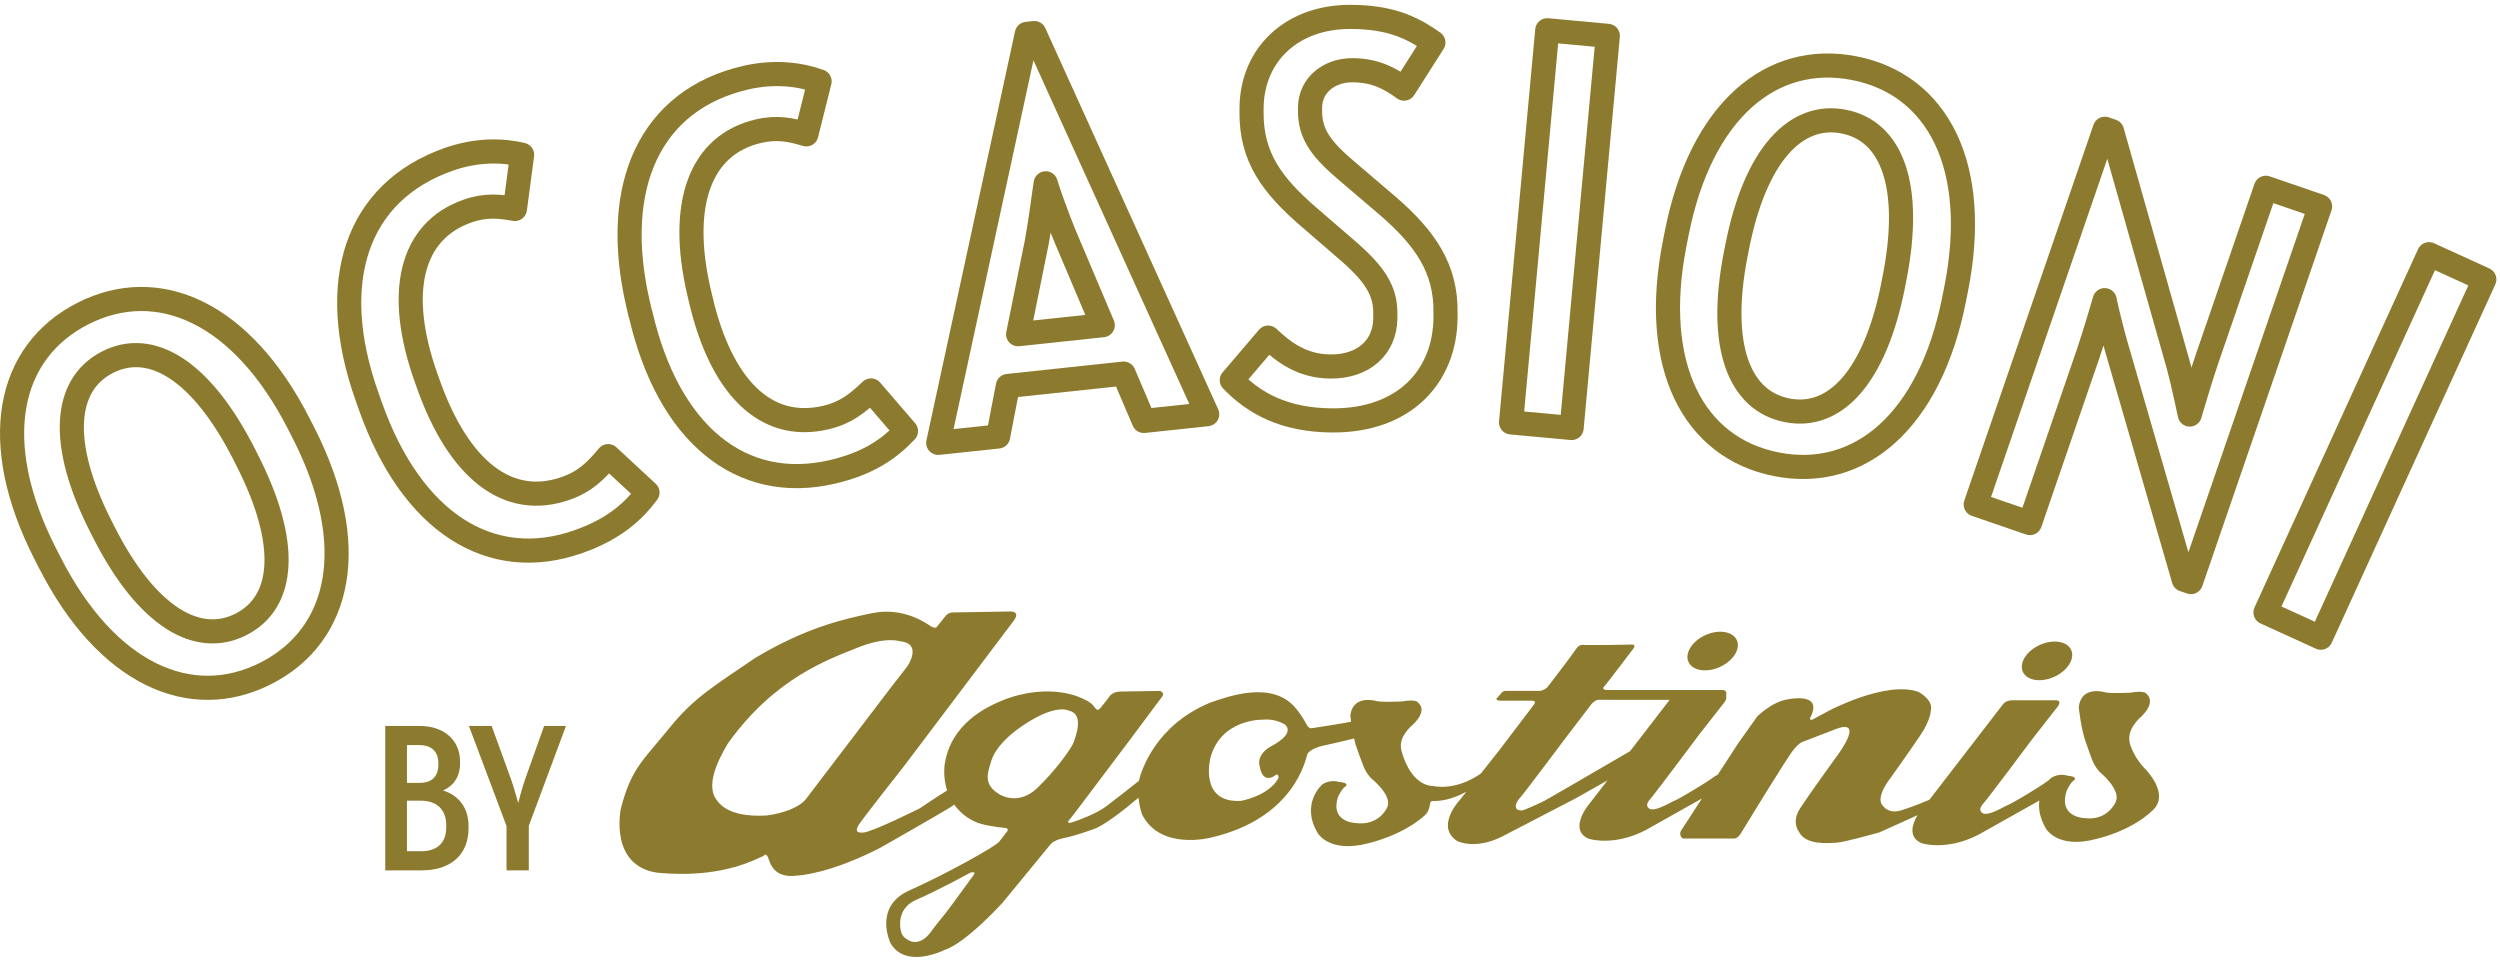
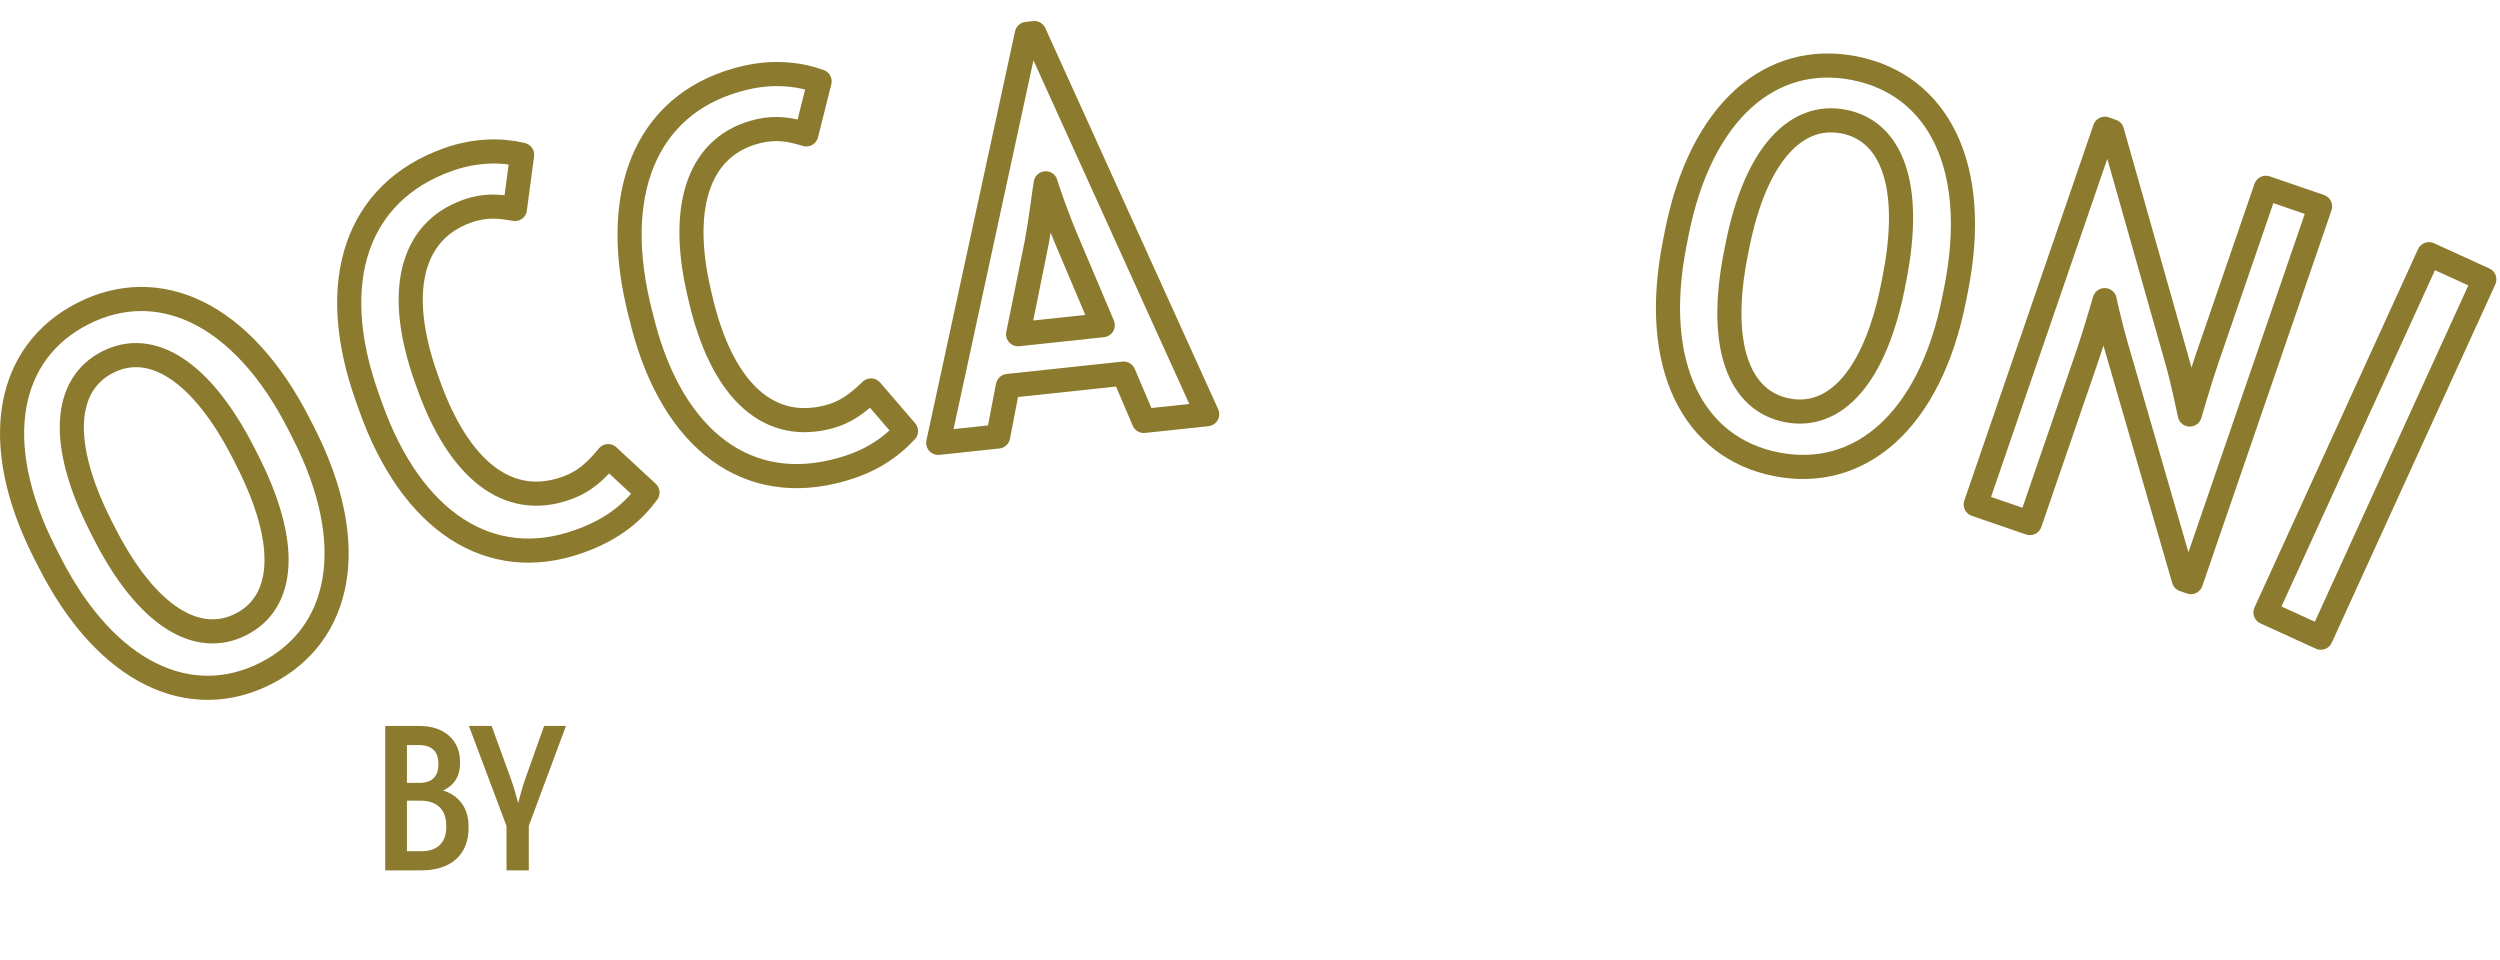
<svg xmlns="http://www.w3.org/2000/svg" width="518" height="199" viewBox="0 0 518 199" fill="none">
-   <path d="M425.63 140.24C428.39 138.99 429.97 136.5 429.15 134.68C428.33 132.85 425.42 132.38 422.65 133.63C419.89 134.87 418.31 137.37 419.13 139.19C419.95 141.02 422.86 141.49 425.63 140.24ZM356.35 138.2C359.11 136.95 360.69 134.46 359.87 132.64C359.05 130.82 356.14 130.34 353.37 131.59C350.61 132.83 349.03 135.33 349.85 137.15C350.67 138.98 353.58 139.45 356.35 138.2ZM444.95 159.77C443.27 158.23 442.02 156.28 441.32 154.11C440.9 152.36 441.41 150.85 443.09 149.02C443.09 149.02 447.12 145.77 444.71 143.72C444.71 143.72 444.43 143 441.46 143.52C441.46 143.52 436.91 143.77 435.9 143.38C435.9 143.38 431.25 142.07 430.72 146.48C430.72 146.48 431.14 151.02 432.23 153.94C433.32 156.86 433.54 158.31 435.07 159.96C435.07 159.96 439.65 163.68 438.34 166.23C438.34 166.23 436.72 170.14 431.88 169.51C431.88 169.51 426.42 169.36 428.21 163.88C428.21 163.88 429.01 162.05 429.74 161.69C429.74 161.69 430.68 160.91 428.49 160.74C427.29 160.35 425.98 160.53 424.94 161.23C424.8 161.36 424.68 161.49 424.55 161.63C424.37 161.73 424.2 161.85 424.04 161.98C422.87 162.9 416.86 166.52 415.96 166.84C415.06 167.16 411 169.87 410.34 167.93C410.34 167.93 410.08 167.44 411.03 166.39C411.98 165.34 421.06 153.17 421.06 153.17L426.37 146.39C426.37 146.39 427.4 145.09 425.87 145.09H417.05C417.05 145.09 415.71 145.01 415 145.95C414.29 146.89 404.68 159.34 404.68 159.34L399.82 165.65C399.72 165.72 399.65 165.76 399.65 165.76C399.65 165.76 396.47 167.14 393.88 167.92C391.29 168.7 390.2 167.04 390.2 167.04C388.32 165.36 391.78 161.11 391.78 161.11C391.78 161.11 395.59 155.76 397.85 152.42C400.11 149.08 400.07 147.14 400.07 147.14C400.61 144.95 397.48 143.35 397.48 143.35C390.81 140.99 378.99 147.24 378.99 147.24L375.5 149.12C374.63 149.33 375.24 148.39 375.24 148.39C377.64 143.33 370.45 144.9 370.45 144.9C367.14 145.38 364.09 148.46 364.09 148.46L360.22 153.91C360.22 153.91 358.24 156.95 355.9 160.54C355.57 160.66 355.27 160.84 355.01 161.06C353.84 161.98 347.83 165.6 346.93 165.92C346.03 166.23 341.97 168.95 341.31 167.01C341.31 167.01 341.05 166.52 342 165.47C342.95 164.42 352.03 152.25 352.03 152.25L357.34 145.47C357.34 145.47 357.75 144.95 357.67 144.57C357.67 144.55 357.67 144.53 357.68 144.5C357.66 143.98 357.68 143.46 357.68 143.46C357.57 143.13 357.24 142.93 356.9 142.97C356.25 142.98 332.72 142.97 332.72 142.97C332.72 142.97 331.82 142.79 332.32 142.31C332.82 141.83 338.34 134.51 338.34 134.51C338.34 134.51 339.21 133.52 338.09 133.55C336.96 133.58 333.34 133.64 333.34 133.64H328.24C328.24 133.64 327.29 133.33 326.55 134.48C325.81 135.63 321.61 141.11 321.61 141.11L320.51 142.52C320.51 142.52 319.67 143.14 319.05 143.15C318.43 143.16 312.07 143.15 312.07 143.15C311.71 143.12 311.36 143.27 311.13 143.55C310.77 144.02 310.14 144.64 310.14 144.64C310.14 144.64 309.72 145.18 310.92 145.18H317.33C317.33 145.18 318.45 145.12 317.89 145.91C317.33 146.7 310.43 155.73 310.43 155.73L306.82 160.29C301.38 164.05 296.93 162.85 296.93 162.85C296.93 162.85 292.54 163.23 290.39 155.61C289.98 153.91 290.48 152.45 292.16 150.67C292.16 150.67 296.19 147.52 293.78 145.53C293.78 145.53 293.5 144.83 290.53 145.33C290.53 145.33 285.98 145.58 284.97 145.2C284.97 145.2 280.32 143.93 279.79 148.21C279.79 148.21 279.84 148.74 279.95 149.54C277.56 150.02 271.82 150.88 271.82 150.88C271.05 151.01 270.65 150.02 270.43 149.58C269.89 148.62 269.27 147.71 268.57 146.86C263.71 140.74 254.15 144.44 250.79 145.57C239.44 150.24 236.5 159.61 235.96 161.81C235.07 162.55 230.95 165.74 229.18 167.09C227.34 168.51 223.38 170.02 222.09 170.4C220.8 170.77 221.5 169.94 221.5 169.94L222.72 168.42L234.13 153.28C234.13 153.28 240.26 145.06 240.83 144.29C241.4 143.52 240.36 143.16 240.36 143.16L239.04 143.18L232.09 143.29C230.26 143.32 229.7 144.57 229.7 144.57C229.7 144.57 228.42 146.24 227.94 146.78C227.46 147.32 227.18 147.09 226.59 146.28C226 145.47 224.52 144.78 223.22 144.28C215.4 141.54 207.51 145.21 207.51 145.21C196.74 149.61 196.06 156.9 195.73 158.36C195.52 160.19 195.69 162.04 196.24 163.79C194.88 164.6 190.53 167.51 190.53 167.51C190.53 167.51 180.88 172.34 178.88 172.51C177.43 172.6 177.21 172.13 177.87 171C178.53 169.87 187.36 158.68 187.36 158.68L209.9 128.81C209.9 128.81 211.78 126.66 209.2 126.7L197.24 126.9C196.67 126.98 196.16 127.28 195.82 127.75C195.24 128.53 194.05 129.95 194.05 129.95C194.05 129.95 193.72 130.31 192.81 129.72C191.9 129.13 187.2 125.75 180.84 127.02C174.49 128.28 166.51 130.27 156.37 136.4C148.22 142 143.9 144.39 138.65 150.9C133.41 157.41 130.74 159.16 128.62 167.66C128.62 167.66 126.18 179.36 136.17 180.82C138.46 181.03 147.52 181.92 155.87 178.38L158.19 177.36C158.19 177.36 158.73 176.58 159.15 177.69C159.57 178.8 160.28 182.09 165.2 181.42C165.2 181.42 171.66 181.2 182.43 175.64C182.43 175.64 195.54 168.19 197.29 167.03C197.29 167.03 197.47 166.9 197.7 166.7C198.83 168.28 200.36 169.53 202.14 170.3C203.35 170.92 206.86 171.44 208.06 171.52C209.26 171.6 208.67 172.28 208.67 172.28L207.02 174.42C206.3 175.36 196.06 181.1 188.45 184.48C180.84 187.86 184.51 195.41 184.51 195.41C187.65 200.86 195.56 196.89 195.56 196.89C200.11 195.49 207.77 187 207.77 187C207.77 187 216.8 176.03 217.64 174.98C218.48 173.93 220.58 173.63 220.99 173.53C221.4 173.43 222.71 173.17 226.58 171.81C228.82 171.02 232.81 167.9 235.9 165.28C236.02 166.44 236.25 167.58 236.61 168.69C240.32 176.28 250.78 173.58 250.78 173.58C268.25 169.59 270.52 157.31 270.87 156.31C271.22 155.31 273.58 154.62 273.79 154.59C273.99 154.55 279.28 153.36 280.56 153.01C280.74 153.84 280.98 154.65 281.28 155.44C282.36 158.28 282.59 159.67 284.12 161.28C284.12 161.28 288.7 164.89 287.39 167.36C287.39 167.36 285.77 171.15 280.93 170.54C280.93 170.54 275.47 170.39 277.26 165.08C277.26 165.08 278.06 163.31 278.79 162.96C278.79 162.96 279.73 162.2 277.54 162.04C276.34 161.66 275.04 161.84 273.99 162.52C273.99 162.52 269.38 166.5 273.03 172.61C273.03 172.61 275.39 176.84 283.44 174.74C283.44 174.74 290.51 173.2 295.24 168.92C296.24 168.01 296.25 166.66 296.39 166.25C296.53 165.84 297.15 165.98 297.15 165.98C299.51 165.96 301.79 165.15 303.83 164.04L302.17 166.13C302.17 166.13 297.46 171.36 301.93 174.26C301.93 174.26 305.52 176.14 311.1 173.4L326.59 165.36L333.06 161.7L328.93 167.05C328.93 167.05 325.01 172.03 329.19 173.79C329.19 173.79 334.27 175.47 340.97 172.01L352.65 165.44C350.51 168.72 348.68 171.54 348.4 171.98C347.99 172.51 348.08 173.27 348.6 173.69C348.62 173.71 348.65 173.73 348.68 173.74H359.33C360.2 173.74 360.86 172.42 360.86 172.42C360.86 172.42 370.52 156.55 371.63 155.35C371.63 155.35 372.79 153.82 373.71 153.63L380.16 151.15C386.6 148.59 380.86 156.31 380.86 156.31C380.86 156.31 374.98 164.41 373.03 167.41C371.08 170.41 372.74 172.33 372.74 172.33C374.11 175.22 379.01 174.68 380.53 174.61C382.05 174.54 389.36 172.49 389.36 172.49C389.36 172.49 393.9 170.47 397.31 168.9C396.4 170.42 395.12 173.43 398.19 174.72C398.19 174.72 403.27 176.4 409.97 172.94L422.55 165.87C422.34 167.46 422.6 169.42 423.89 171.64C423.89 171.64 426.25 176 434.3 173.84C434.3 173.84 441.45 172.34 446.1 167.84C449.51 164.55 444.87 159.78 444.87 159.78L444.95 159.77ZM158.78 168.97C150.3 169.45 148.62 166.05 147.96 164.9C146.45 161.25 149.8 155.8 150.83 154.02C160.6 140.38 171.8 136.58 177.68 134.2C183.55 131.82 186.47 132.87 186.47 132.87C191.29 133.32 187.99 138.08 187.99 138.08L184.82 142.15C184.82 142.15 168.39 163.7 167.04 165.5C165.69 167.3 162.21 168.56 158.8 168.97H158.78ZM201.67 181.4C200.92 182.37 196.78 188.16 195.87 189.28C195.87 189.28 193.35 192.35 192.98 192.94C192.98 192.94 190.64 196.65 187.79 194.54C187.21 194.19 186.81 193.62 186.67 192.95C186.67 192.95 185.38 188.36 189.86 186.43C194.34 184.5 201.07 180.81 201.07 180.81C201.07 180.81 202.43 180.41 201.68 181.39L201.67 181.4ZM214.9 163.3C210.97 167.05 207.17 164.63 207.17 164.63C203.53 162.52 204.73 160.04 205.33 157.86C205.93 155.68 208.14 152.51 213.7 149.22C219.25 145.93 221.5 147.25 221.5 147.25C224.69 147.94 222.89 152.58 222.47 153.78C222.05 154.98 218.82 159.54 214.9 163.3ZM263.64 154.47C260.08 156.35 261 158.74 261 158.74C261.61 162.53 264.01 160.8 264.01 160.8C265.01 159.88 264.9 161.21 264.9 161.21C262.88 164.96 257.12 165.94 257.12 165.94C248.33 166.44 250.8 157.02 250.8 157.02C253.02 148.79 261.8 149.11 261.8 149.11C263.34 148.98 264.87 149.32 266.21 150.1C268.48 152.04 263.64 154.48 263.64 154.48V154.47ZM337.79 155.62C331.56 159.25 320.77 165.54 319.94 165.96C318.77 166.55 315.64 167.96 315.33 167.93C315.02 167.9 313.83 167.96 314.1 166.72C314.3 166.14 314.63 165.61 315.06 165.18C315.88 164.27 324.73 152.46 324.73 152.46L329.79 145.84C329.79 145.84 330.58 144.94 331.31 144.99C331.71 145.02 339.19 145.02 345.95 145.01C345.39 145.75 340.63 151.92 337.78 155.61L337.79 155.62Z" fill="#8C7B2E" />
  <path d="M79.83 150.42H86.96C92.06 150.42 95.32 153.41 95.32 157.77V158.17C95.32 160.94 94 162.79 91.8 163.8C94.84 164.68 97.08 167.23 97.08 171.1V171.67C97.08 176.86 93.65 180.34 87.35 180.34H79.82V150.42H79.83ZM86.96 162.21C89.47 162.21 90.83 160.89 90.83 158.43V158.17C90.83 155.66 89.38 154.38 86.83 154.38H84.32V162.21H86.96ZM87.22 176.38C90.74 176.38 92.46 174.49 92.46 171.41V171.01C92.46 167.93 90.7 165.9 87.18 165.9H84.32V176.37H87.23L87.22 176.38Z" fill="#8C7B2E" />
  <path d="M104.95 171.15L97.16 150.42H101.87L105.87 161.42C106.53 163.22 107.28 166.09 107.37 166.39C107.41 166.21 108.16 163.27 108.82 161.42L112.74 150.42H117.27L109.57 171.1V180.34H104.95V171.14V171.15Z" fill="#8C7B2E" />
  <path d="M10.3 116.55L9.32 114.63C-2.44 91.53 1.55 72.93 17.16 64.98C32.77 57.03 50.16 64.73 61.93 87.83L62.91 89.75C74.67 112.85 70.73 131.55 55.12 139.5C39.51 147.45 22.06 139.64 10.3 116.54V116.55ZM51.2 95.32L50.55 94.04C41.67 76.61 31.27 70.46 22.29 75.04C13.31 79.61 12.06 91.7 20.93 109.13L21.58 110.41C30.46 127.84 40.97 133.93 49.95 129.36C58.93 124.78 60.08 112.75 51.2 95.33V95.32Z" stroke="#8C7B2E" stroke-width="5" stroke-linecap="round" stroke-linejoin="round" />
  <path d="M76.77 84.22L76.05 82.18C67.58 58.32 73.87 39.79 92.87 33.05C98.75 30.96 104.14 31.09 108.18 32.07L106.69 43.3C103.57 42.75 100.64 42.39 96.79 43.76C85.03 47.93 82.05 60.71 88.27 78.23L88.75 79.59C95.01 97.23 105.19 105.46 117.29 101.17C121.36 99.73 123.59 97.41 126.01 94.51L134.16 102.06C131.31 105.87 127.4 109.55 119.93 112.2C101.61 118.7 85.28 108.2 76.77 84.22Z" stroke="#8C7B2E" stroke-width="5" stroke-linecap="round" stroke-linejoin="round" />
  <path d="M132.7 65.11L132.21 63.01C126.5 38.34 134.85 20.65 154.49 16.1C160.57 14.69 165.91 15.43 169.82 16.86L167.07 27.84C164.03 26.94 161.16 26.25 157.19 27.17C145.03 29.98 140.62 42.34 144.82 60.46L145.15 61.86C149.37 80.1 158.55 89.43 171.06 86.53C175.27 85.56 177.75 83.5 180.47 80.9L187.72 89.32C184.46 92.79 180.15 96 172.44 97.78C153.5 102.16 138.46 89.88 132.73 65.09L132.7 65.11Z" stroke="#8C7B2E" stroke-width="5" stroke-linecap="round" stroke-linejoin="round" />
  <path d="M212.76 7.02L214.31 6.85L250.13 85.82L237 87.22L232.82 77.41L208.83 79.97L206.81 90.44L194.4 91.76L212.76 7.02ZM210.95 69.25L228.49 67.38L220.91 49.48C219.14 45.32 216.89 38.93 216.67 37.98C216.51 38.72 215.67 45.57 214.83 50.13L210.96 69.25H210.95Z" stroke="#8C7B2E" stroke-width="5" stroke-linecap="round" stroke-linejoin="round" />
-   <path d="M255.24 78.77L262.76 69.95C265.97 72.98 269.79 75.89 275.67 75.94C282.51 76 286.98 71.96 287.04 65.96V65C287.09 60.2 284.84 56.7 278.88 51.61L271.02 44.82C263.63 38.4 259.24 32.6 259.32 23.24V22.4C259.42 11.12 267.89 3.39 280.01 3.5C287.69 3.57 292.23 5.4 297 8.81L290.92 18.36C288.06 16.3 285.07 14.59 280.27 14.55C275.47 14.51 271.48 17.59 271.44 22.27V22.87C271.39 28.03 274 31.17 279.48 35.78L287.58 42.69C295.44 49.48 299.59 55.75 299.51 64.63V65.83C299.39 78.07 290.92 87.24 275.92 87.11C266.32 87.03 259.99 83.73 255.23 78.77H255.24Z" stroke="#8C7B2E" stroke-width="5" stroke-linecap="round" stroke-linejoin="round" />
-   <path d="M320.59 6.27L333.14 7.43L325.64 88.68L313.09 87.52L320.59 6.27Z" stroke="#8C7B2E" stroke-width="5" stroke-linecap="round" stroke-linejoin="round" />
  <path d="M346.99 50.47L347.41 48.35C352.41 22.92 367.04 10.75 384.23 14.13C401.42 17.51 410.35 34.31 405.34 59.75L404.92 61.87C399.92 87.3 385.27 99.59 368.08 96.2C350.89 92.82 341.99 75.9 346.99 50.47ZM392.27 59.01L392.55 57.6C396.33 38.41 391.94 27.15 382.05 25.2C372.16 23.25 363.71 31.99 359.94 51.18L359.66 52.59C355.88 71.78 360.39 83.07 370.28 85.01C380.17 86.96 388.5 78.2 392.28 59.01H392.27Z" stroke="#8C7B2E" stroke-width="5" stroke-linecap="round" stroke-linejoin="round" />
  <path d="M438.72 72.61C437.54 68.65 436.16 62.72 436.09 62.19C436.05 62.3 434.09 69.12 432.69 73.2L420.6 108.38L409.37 104.52L436.13 26.68L437.61 27.19L451.2 75.13C452.34 79.2 453.57 85.21 453.72 85.89C453.8 85.66 455.72 78.96 457.2 74.65L469.49 38.91L480.72 42.77L453.96 120.61L452.48 120.1L438.73 72.61H438.72Z" stroke="#8C7B2E" stroke-width="5" stroke-linecap="round" stroke-linejoin="round" />
  <path d="M503.29 52.67L514.75 57.9L480.87 132.13L469.41 126.9L503.29 52.67Z" stroke="#8C7B2E" stroke-width="5" stroke-linecap="round" stroke-linejoin="round" />
</svg>